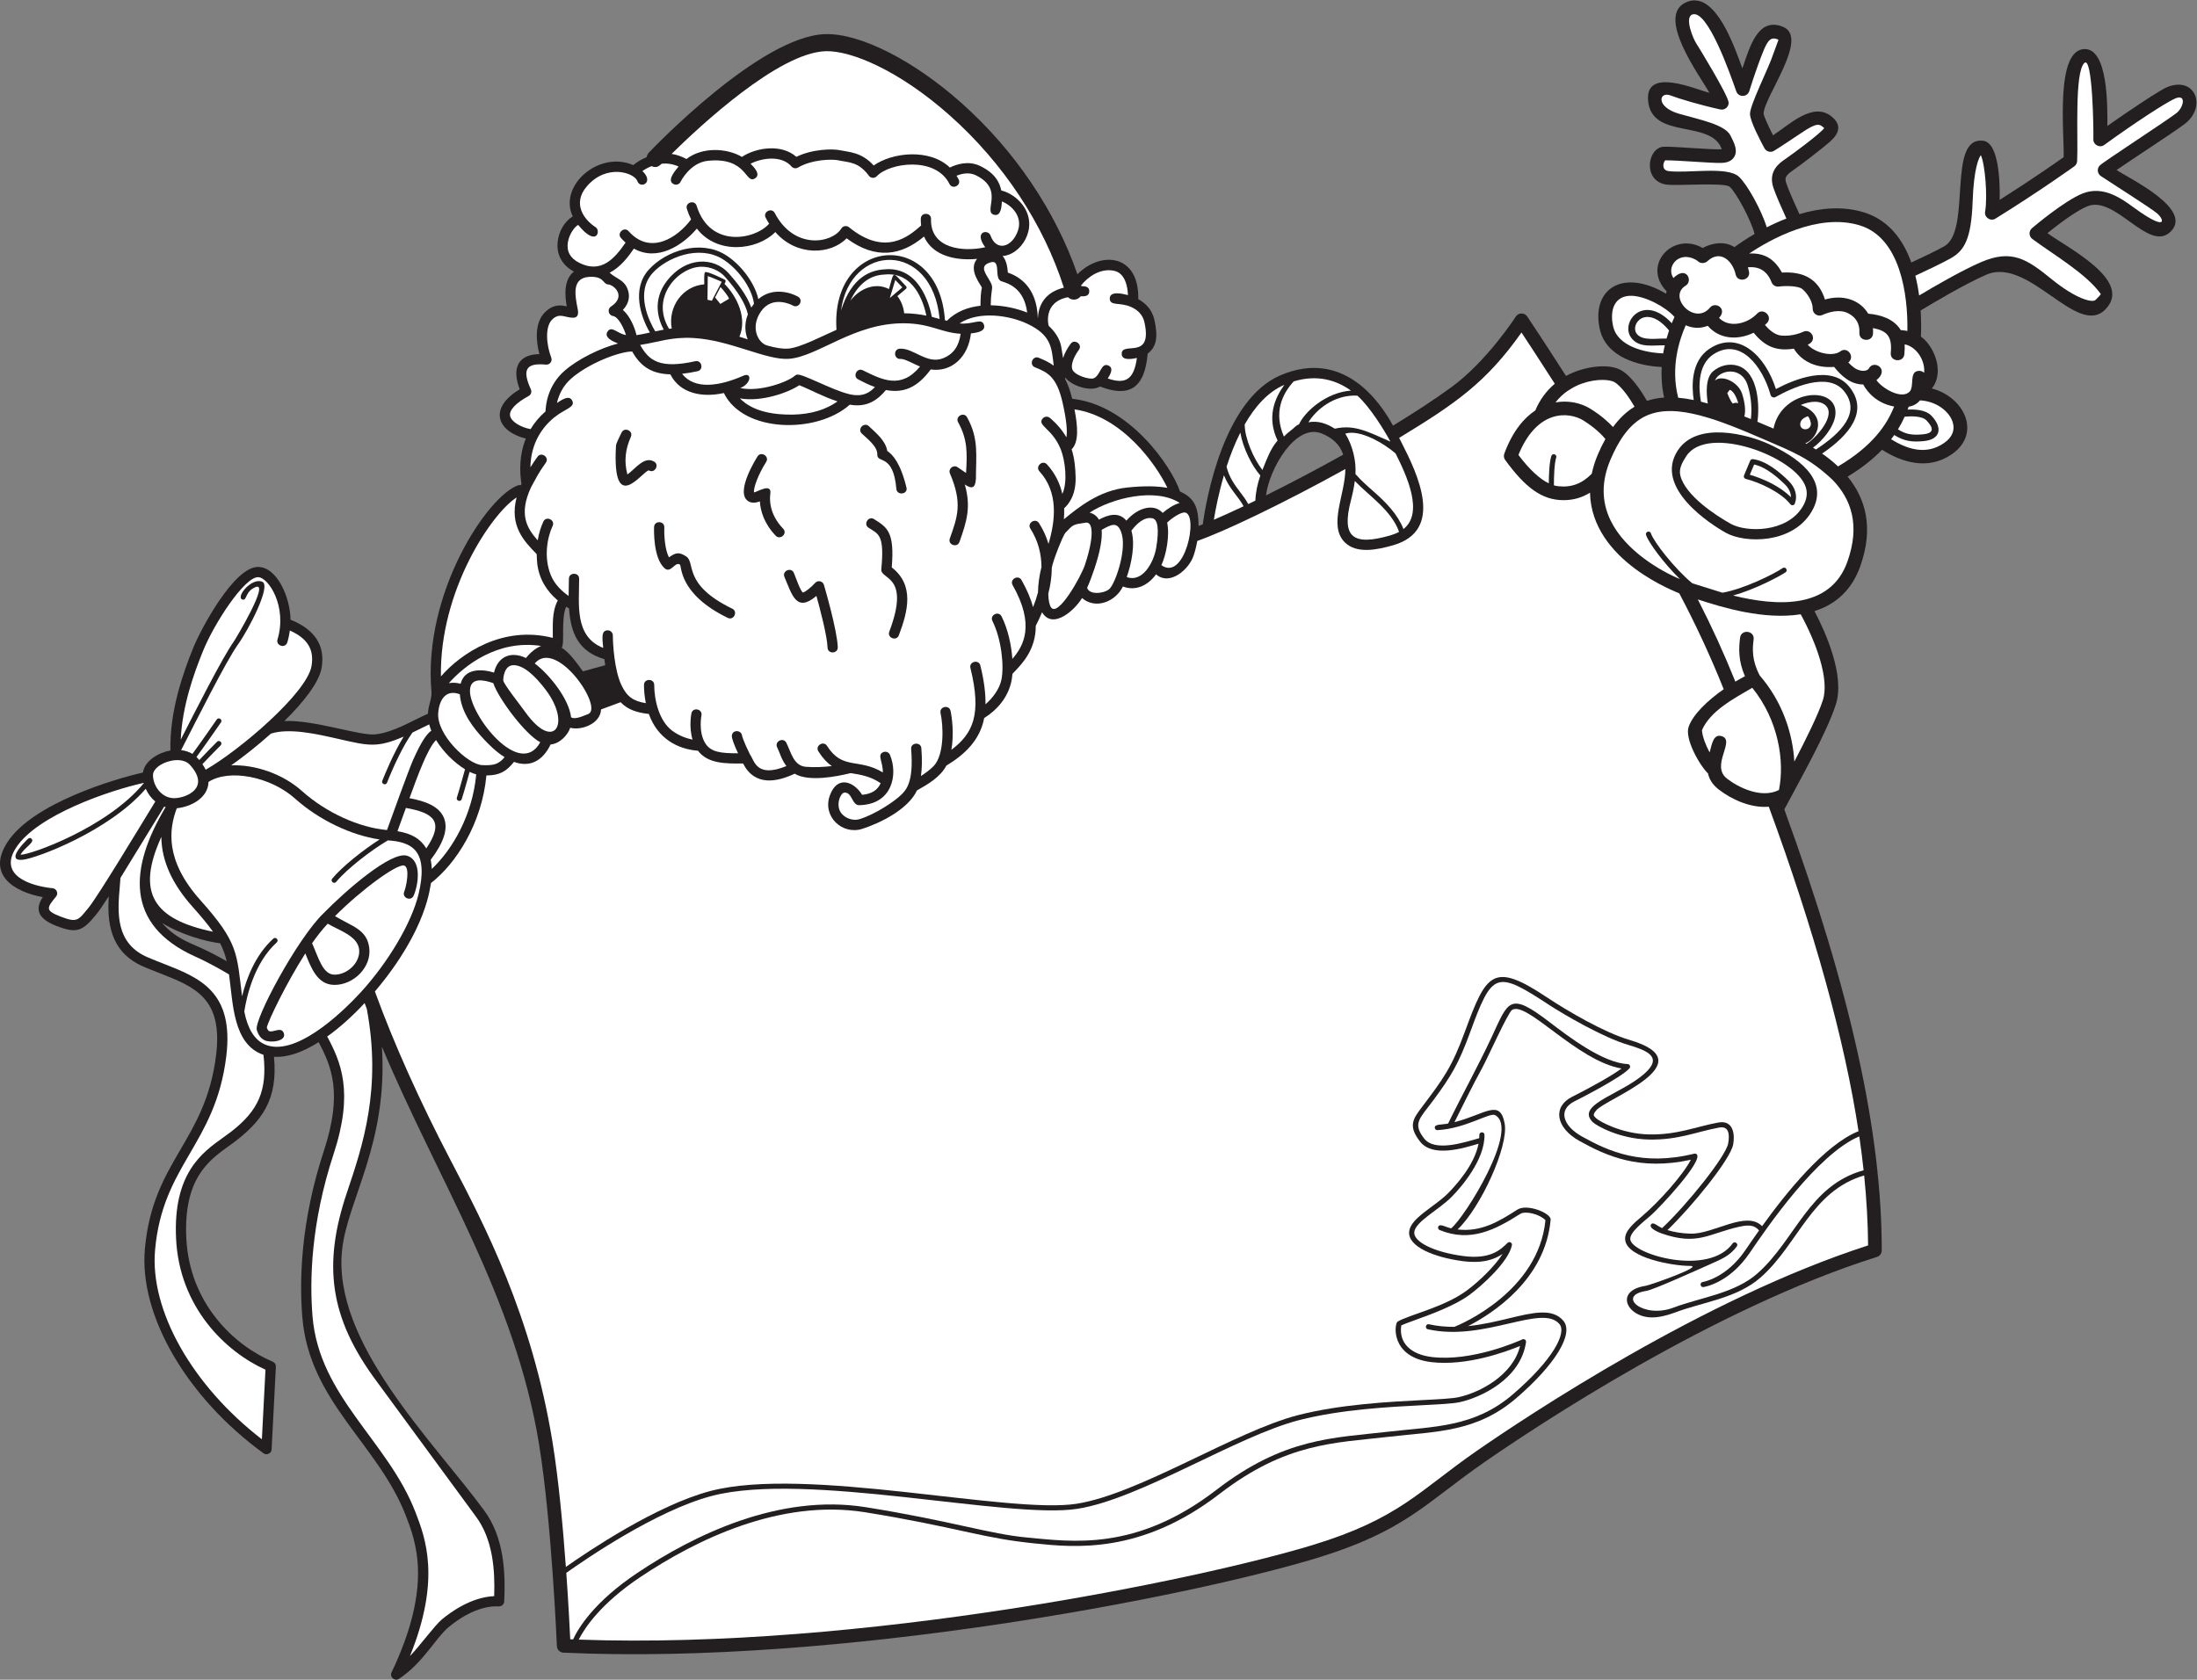
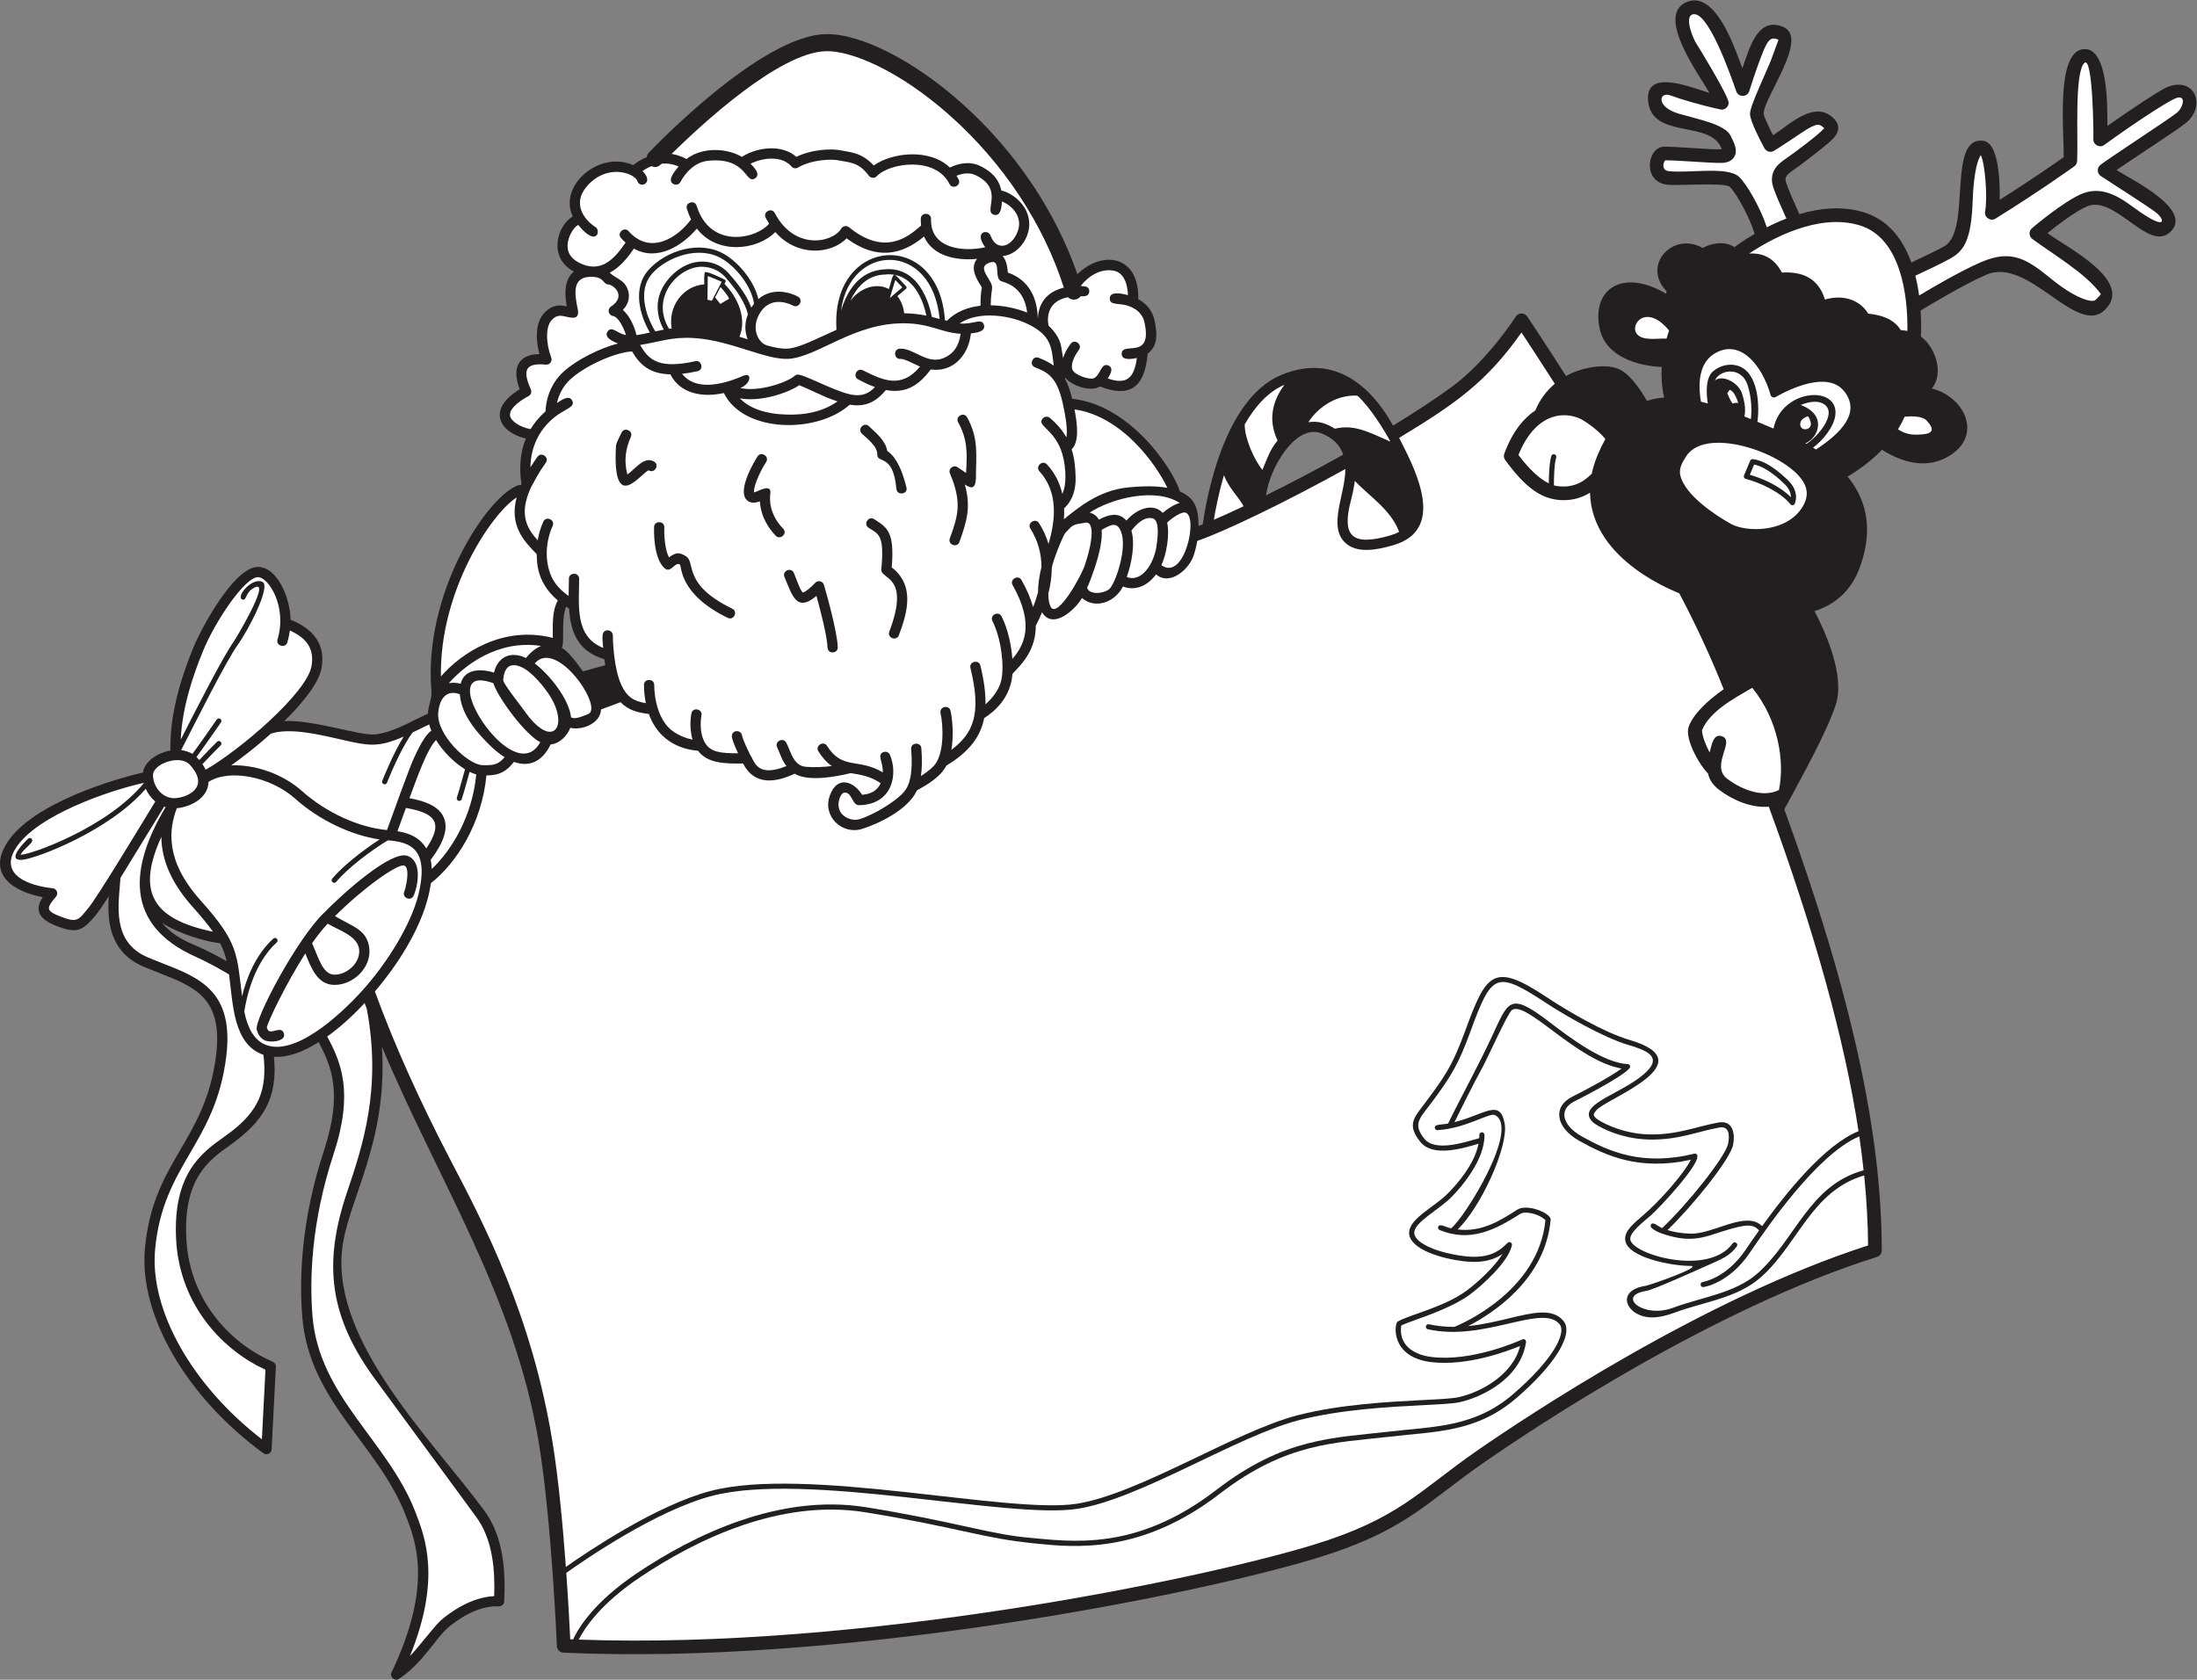
<svg xmlns="http://www.w3.org/2000/svg" viewBox="0 0 858.253 656.28" height="656.28" width="858.253" xml:space="preserve" id="svg2" version="1.1">
  <rect x="0" y="0" width="858.253" height="656.28" fill="#808080" stroke="none" />
  <defs id="defs6" />
  <g transform="matrix(1.333,0,0,-1.333,0,656.28)" id="g10">
    <g transform="scale(0.1)" id="g12">
      <path id="path14" style="fill:#231f20;fill-opacity:1;fill-rule:evenodd;stroke:none" d="m 3710.21,3471.38 v 0 c 9.99,79.88 87.78,212.46 163.41,181.35 32.66,-13.42 53.24,-33.22 62.77,-62.03 -78.1,-43.63 -156.26,-84.63 -226.18,-119.32 v 0 z M 1708.29,2955.55 c -18.15,24.89 -39.04,54.97 -62.16,69.26 9.34,12.05 -2.61,85.44 13.1,120.27 3.19,-2.05 6.07,-3.81 8.41,-5.15 4.82,-73.36 28.52,-126.72 103.41,-148.58 0.78,-5.78 1.71,-11.74 2.71,-17.76 l -65.47,-18.04 z M 584.438,2146.96 c -31.665,14.22 -72.95,28.77 -109.106,70.96 53.727,-33.46 125.348,-53.85 169.766,-59.43 9.043,-17.44 14.914,-34.1 19.211,-52.52 -25.993,14.82 -52.586,28.73 -79.875,40.99 h 0.004 z M 6351.05,4668.1 c -19.03,-7.62 -104.95,-64.37 -175.25,-113.94 0.65,62.52 1.04,225.37 -66.05,225.37 -87.78,0 -59.81,-248.15 -62.08,-316.9 -23.17,-16.42 -95.12,-66.79 -187.46,-125.19 1.16,52.09 -2.14,166.89 -47.77,173.15 -107.96,14.81 -33.68,-261.93 -114.03,-308.79 -19.83,-11.57 -68.44,-34.56 -97.09,-47.9 -23.5,65.3 -65.47,124.72 -139.91,147.27 -63.29,19.16 -129.03,12.11 -188.19,-5.45 -11.06,24.26 -31.41,69.6 -38.26,90.14 -5.21,15.68 -3.25,22.62 19.83,38.41 24.37,16.68 88.22,66.16 108.41,84.03 27.17,24.04 34.93,49.45 3.44,74.26 -54.42,43.24 -124.15,-25.76 -170.58,-55.8 -14.13,27.6 -26.93,55.91 -27.6,63.17 -0.33,47.34 134,221.62 57.92,254.23 -74.5,31.92 -98.78,-59.14 -120.17,-121.16 -19.11,50 -66.97,198.43 -139.9,199.09 l -2.09,0.01 c -6.15,-0.17 -12.49,-1.41 -19,-3.85 -98.79,-37.04 38.59,-219.77 64.31,-267.04 -41.12,10.45 -187.58,76.07 -179.73,-22.03 9.35,-116.87 185.23,-54.73 216.06,-143.32 -26.95,-2.18 -144.52,8.91 -170.53,7.38 -48.55,-2.85 -61.98,-102.15 9.44,-111.06 32.6,-4.07 169.24,7.16 184.27,-6.35 20.06,-18.22 63.02,-98.82 72.84,-138.34 -26.21,-15.32 -46.62,-29.46 -58.94,-38.51 -30.27,19.61 -69.44,10.86 -93.08,-2.59 -86.88,50.05 -179.74,-50.58 -105.99,-126.53 l -1,-7.5 c -130.24,76.82 -219.73,11.17 -194.67,-103.36 18.15,-82.88 114.42,-108.44 181.5,-111.32 -1.53,-27.86 0.23,-58.05 7.11,-89.59 -17.79,-1.25 -34.52,-4.52 -50.3,-9.81 -14.12,25.01 -43.25,71.08 -75.47,89.79 -38.2,22.16 -113.23,10.34 -161.69,-16.75 -64.75,101.18 -113.23,173.66 -113.72,174.42 -7.83,11.64 -25.78,11.72 -33.49,-0.38 -0.84,-1.3 -84.05,-130.82 -189.58,-207.57 -49.5,-36.02 -107.94,-74.12 -170.25,-112.09 -39.9,73.91 -147.22,224.69 -328.81,148.06 -167.7,-70.77 -218.59,-364.67 -228.71,-437.24 -4.23,-1.69 -8.34,-3.29 -12.23,-4.75 -0.63,49.12 -8.46,80.62 -54.32,100.76 -25.8,76.03 -150.2,254.36 -316.12,271.94 -5.65,23.67 -12.45,42.2 -20.31,56.94 -0.08,1.46 -0.19,3.33 -0.34,5.66 17.56,-23.51 73.25,-44 102.18,-26.6 82.28,-31.98 130.92,-8.85 139.68,96.4 27.44,20.11 30.1,52.15 19.8,98.55 -6.66,29.99 -25.64,49.17 -47.34,61.03 2.92,132.14 -108.9,142.57 -178.34,73.03 -64.51,186.03 -183.71,362.72 -339.21,501.45 -140.93,125.72 -297.88,205.28 -399.59,202.34 -189.8,-5.23 -503.64,-333.15 -516.9,-347.11 -3.65,-3.84 -5.81,-8.54 -6.56,-13.41 -15.9,-6.52 -29.36,-15.1 -39.5,-23.39 -100.77,44.06 -219.9,-61.07 -177.21,-150.34 -46.04,-26.82 -73.38,-121.07 3.49,-161.64 -30.31,-24.01 -26.86,-69.58 -21.01,-102.13 -16.81,3.88 -39.15,7.54 -64.32,-17.62 -30.2,-30.21 -26.07,-84.05 -15.93,-122.18 -64.01,-1.11 -80.85,-42.93 -57.6,-103.2 -93.59,-56.1 -65.47,-123.92 17.94,-144.41 -19.78,-48.55 -18.41,-97.72 -12.85,-132.9 -0.56,-1.24 -1.19,-2.53 -1.72,-3.76 -2.69,0.63 -5.55,0.57 -8.34,-0.4 -88.64,-30.68 -278.84,-314.39 -253.76,-603.8 1.99,-22.55 -9.44,-40.05 -10.24,-65.61 -49.46,-21.91 -98.74,-53.64 -153.34,-60.48 -44.26,-5.54 -180.648,43.23 -267.499,39 56.597,55.67 101.719,113.1 109.14,155.82 11.305,65.07 -19.378,112.49 -91.003,141.2 -0.75,64.44 -39.094,154.71 -95.442,154.7 -70.801,-0.03 -167.758,-183.32 -188.891,-235.17 -30.605,-75.15 -70.136,-187.01 -67.73,-302.83 -34.43,-5.83 -75.512,-30 -80.508,-64.72 -81.101,-17.99 -323.086,-89.54 -397.133,-204.12 -62.312,-96.46 20.965,-145.85 103.61,-161.01 -26.438,-39.73 -8.68,-65.47 40.222,-84.47 59.786,-23.24 76.321,-15.35 117.024,34.27 7.094,8.64 20.047,27.76 36.133,52.6 -4.453,-72.36 1.476,-163.55 103.074,-206.7 14.851,-6.31 29.785,-12.15 44.219,-17.79 105.25,-41.19 188.394,-73.73 167.089,-242.7 -31.871,-252.83 -185.621,-307.3 -208.554,-566.87 -17.153,-194.02 122.551,-434.53 347.617,-598.459 9.395,-6.809 23.199,-0.45 23.809,11.371 l 12.5,242.5 c 0.328,6.308 -3.344,12.168 -9.192,14.609 -111.031,46.481 -244.008,169.159 -253.305,361.869 -8.457,175.24 66.036,228.38 125.891,271.1 99.352,70.88 142.731,137.13 131.078,260.72 40.574,-2.11 81.906,12.42 130.821,42.81 37.707,-70.8 70.97,-149.37 15.476,-318.14 -68.508,-208.4 -72.18,-380.65 -63.195,-488.46 20.648,-247.809 222.359,-371.598 303.459,-581.641 29.6,-76.66 79.14,-204.981 -42.05,-458.981 -6.52,-13.656 9.7,-27.047 21.86,-18.93 71.19,47.5 106.85,119.121 144.67,151 23.26,19.59 84.18,64.902 147.9,61.5 8.21,-0.309 15.38,6.043 15.76,14.281 3.83,82.641 0.53,187.77 -59.66,268.031 -149.48,203.61 -445.748,491.641 -415.26,764.329 16.3,145.69 134.61,310.37 116.5,593.65 164.92,-393.41 390,-731.99 460.53,-1165.19 37,-227.328 52.09,-587.949 52.24,-591.558 0.42,-10.371 8.68,-18.68 19.04,-19.18 809.11,-37.84 1837.52,164.738 2206.4,276.789 260.63,79.199 321.1,162.461 491.6,280.688 148.67,103.082 671.05,451.151 1151.63,602.421 8.32,2.64 14,10.35 14,19.08 -0.01,346.15 -90.89,757.74 -285.55,1292.61 48.6,91.24 124.03,224.37 150.91,307.45 27.34,84.57 -30.26,212.31 -62.55,273.77 65.26,20.59 110.22,64.4 134.03,131.07 41.39,115.91 13.85,201.08 -36.88,263.04 42.88,26.08 75.63,52.66 100.91,78.84 55.83,-35.57 133.43,-62.18 204.31,-13.27 88.09,60.77 36.88,168.01 -58.49,192.85 38.49,47.34 6.83,124.87 -32.02,152.08 0.79,15.9 1.38,43.3 -0.76,76.41 32.62,19.84 129.4,77.71 192.85,105.08 124.19,53.62 265.57,-184.76 347.89,-102.44 84.48,84.51 -110.26,180.96 -169.13,224.18 28.89,23.31 83.31,65.14 117.45,78.91 80.61,32.54 178.46,-134.53 241.89,-76.17 72.13,66.33 -118.64,156.82 -156.8,182.28 41.55,28.69 167.65,110.62 199.54,134.86 23.68,17.99 34.42,41.3 34.62,62.26 0.37,37.35 -32.76,67.19 -85.84,45.98 v 0 0" />
      <path id="path16" style="fill:#ffffff;fill-opacity:1;fill-rule:evenodd;stroke:none" d="m 5449.79,4262.89 c 119.29,-36.13 141.87,-202.57 139.96,-309.59 -7.31,1.5 -13.95,2.22 -19.42,2.5 -20.56,33.77 -60.42,45.1 -95.27,48.11 -26.2,42.82 -76.31,56.3 -126.95,41.52 -18.82,61.46 -64.79,82.66 -125.82,78.99 -20.88,37.21 -48.94,58.37 -96.11,55.82 60.99,40.75 201,119.8 323.61,82.65 v 0 0" />
-       <path id="path18" style="fill:#ffffff;fill-opacity:1;fill-rule:evenodd;stroke:none" d="m 4089.85,3594.29 c 32.42,-64.57 83.67,-174.04 23.14,-221.64 -16.8,42.8 -51.2,78.24 -86.71,109.39 -17.94,15.75 -37.84,33.28 -53.98,51.69 2.38,40.39 -8.61,84.22 -29.77,118.64 42.78,13.34 113.3,-28.66 147.32,-58.08 v 0 z m -130.81,184.25 c -73.6,-5.63 -135.17,-61.74 -152.18,-98.95 -10.37,-4.18 -13.17,-9.89 -23.44,-17.53 -7.17,-5.32 -14.1,-11.51 -20.84,-18.25 -30.76,71.21 -4.59,125.42 28.87,161.7 68.76,20.7 124.32,3.94 167.58,-26.98 l 0.01,0.01 z m -324.15,-123.16 c 7.63,-45.15 33.93,-97.68 58.66,-125.72 -8.65,-25.03 -13.78,-50.29 -14.57,-73.61 -7.1,-3.46 -14.08,-6.83 -20.97,-10.13 -6.24,11.97 -14.62,23.1 -23.32,34.6 -16.09,21.27 -32.56,43.26 -40.18,74.86 10.79,33.38 24.14,67.72 40.37,100 h 0.01 v 0" />
      <path id="path20" style="fill:#ffffff;fill-opacity:1;fill-rule:evenodd;stroke:none" d="m 3763.92,3795.52 c -28.62,-39.89 -52.16,-94.64 -19.89,-163.5 -21.08,-24.29 -31.56,-54.61 -44.42,-86.27 -25.53,32.59 -51.91,92.4 -51.93,133.51 29.55,51.67 67.58,95.25 116.24,116.26 v 0 z m 213.78,-31.76 c 36.27,-31.71 80.45,-103.49 97.05,-134.86 -65,28.33 -105,51.25 -162.91,37.94 -23.63,14.82 -48.63,24.17 -77.42,18.82 21.75,35.65 74.47,81.39 143.27,78.1 h 0.01 z m -18.84,-307.59 c 4.8,18.52 9.06,37.96 11.56,57.44 43.27,-45.19 106.85,-85.65 129.78,-149.2 -7.48,-4.03 -15.86,-7.5 -25.49,-10.29 -111.54,-32.29 -143.52,-4.24 -115.85,102.05 v 0 z m -372.01,74.12 c 16.28,-40.72 42.47,-62.11 57.62,-90.82 -32.34,-15.33 -61.71,-28.65 -87.17,-39.53 4.95,30.06 14.17,77.81 29.55,130.35 v 0 0" />
      <path id="path22" style="fill:#ffffff;fill-opacity:1;fill-rule:evenodd;stroke:none" d="m 2086.15,4041.82 -12.85,2.93 0.92,69.46 c 14.33,-5.44 32.68,-12.77 40.78,-16.89 l -28.85,-55.5 z m 521.58,8.06 15.95,52.81 20.74,-21.64 -36.69,-31.17 z m -497.67,29.42 1.42,2.7 c 8.79,-9.23 22.33,-26.15 25.05,-34.24 l -25.54,-15.28 -15.34,19.08 14.41,27.74 v 0" />
      <path id="path24" style="fill:#ffffff;fill-opacity:1;fill-rule:evenodd;stroke:none" d="m 2655.07,4076.84 c 2.22,1.87 2.38,5.25 0.37,7.34 -42.97,44.81 -33.77,46.85 -50.34,-8.05 -38.09,19.77 -83.83,3.75 -113,-34.09 22.38,47.69 55.65,74.19 97.7,76.43 1.11,0.06 1.97,0.12 2.57,0.17 85.47,9.02 114.02,-80.34 122.52,-120.47 -18.69,3.85 -40.03,6.66 -65.09,6.93 -2.15,19.2 -9.11,36.6 -19.93,50.33 l 25.2,21.41 z m -464.2,-147.33 c 0.12,-0.28 0.27,-0.53 0.38,-0.82 -7.92,2.58 -16.05,5.17 -24.32,7.72 22.88,53.76 -5.74,116.55 -43.8,154.86 2.17,4.16 5.67,8.71 1.55,11.9 -1.82,1.41 -52.46,26.26 -58.2,22.37 -3.96,-2.7 -2.46,-26.17 -2.59,-35.66 -62.43,-4.59 -107.02,-64.94 -95.37,-129.49 -2.58,-0.3 -5.25,-0.56 -7.76,-0.9 -55.58,91.57 25.65,179.8 92.77,182 26.91,0.87 54.1,-10.38 71.04,-29.44 38.14,-42.93 60.13,-79.04 67.16,-109.84 -12.65,-31.76 -6.6,-58.21 -0.86,-72.7 v 0 0" />
      <path id="path26" style="fill:#ffffff;fill-opacity:1;fill-rule:evenodd;stroke:none" d="m 2135.78,4122.01 c -43.36,48.81 -125.62,49.88 -181.13,-21.85 -44.81,-57.88 -24.52,-115.32 -9.51,-143.11 -8.79,-1.53 -17.06,-3.22 -24.94,-4.92 -16.65,27.87 -60.06,113.28 -7.4,171.17 40.48,44.49 134,83.45 204.31,40.95 41.99,-25.39 86.19,-81.91 92.52,-131.29 l -7.88,-11.14 c -13.59,37.98 -42.71,74.02 -65.97,100.19 v 0 z m 455.01,11.71 c -36.93,-2.43 -94.81,-19.83 -126.03,-120.54 25.47,197.21 266.75,206.86 288.94,-24.86 -7.17,2.09 -14.72,4.18 -22.78,6.21 -7.67,39.1 -38.48,149.86 -140.13,139.19 v 0 0" />
      <path id="path28" style="fill:#ffffff;fill-opacity:1;fill-rule:evenodd;stroke:none" d="m 2897.39,4105.79 c -9.94,16.71 -23.78,35.64 -2.55,45.56 44.59,20.82 14.85,-44.59 40.05,-52.4 20.8,-6.45 66.7,-20.95 75.32,-91.73 -29.37,11.76 -67.76,20.72 -106.75,21.28 0.53,58.74 12.01,46.86 -6.08,77.29 h 0.01 z m 179.44,-407.33 c 21.59,-18.35 37.1,-37.21 48.29,-56.95 2.79,15.22 1.88,44.73 -11.21,102.19 -17.63,77.41 -45.63,88.78 -81.06,103.18 -17.92,7.29 -6.65,35.09 11.28,27.79 16.17,-6.56 30.82,-13.35 43.92,-23.12 -6.29,52.72 -6.48,89.2 -77.48,122.83 -53.01,25.1 -142.67,38.46 -198.45,1 40.7,-4.02 64.89,17.69 71.56,-4.44 6.22,-20.57 -26.12,-23.24 -38.29,-24.85 -7.73,-69.56 -57.06,-114.53 -117.83,-105.66 -38.6,-52.15 -78.24,-70.18 -131.3,-60.31 -22.43,-26.82 -53.09,-52.35 -105.85,-42.86 -96.36,-86.16 -311.97,-83.05 -369.05,34.08 -62.26,-13.77 -127.73,-2.47 -156.87,54.76 -61.07,1.48 -89.99,28.98 -112.05,67.06 -41.71,-0.91 -130.42,-36.95 -179.01,-79.87 -25.56,-22.59 -36.5,-50.29 -41.22,-71.14 10.76,6.69 35.29,25.81 44.69,7.05 10.09,-20.12 -21.26,-23.49 -53.71,-50.25 -45.25,-37.31 -68.03,-88.83 -68.71,-145.27 6.16,9.89 13.04,20.14 20.69,30.83 11.26,15.74 35.66,-1.73 24.39,-17.46 -24.33,-33.94 -28.62,-45.98 -43.48,-72.36 -35.77,-77.38 -13.26,-118.56 19.69,-155.08 3.57,21.21 9.69,40.19 16.65,55.03 8.22,17.52 35.38,4.79 27.16,-12.73 -15.63,-33.34 -26.55,-90.84 -5.88,-143.12 11.34,-28.7 33.09,-48.3 52.72,-62.31 l 0.83,50.55 c 0,19.35 30,19.35 30,0 0,-75.88 -14.32,-169.17 70.44,-202.77 -2.06,26.86 -7.12,51.52 13.31,51.52 8.29,0 15,-6.72 15,-15 0,-25.4 4.46,-100.94 24.85,-144.94 16.51,-35.61 36.26,-47.61 71.88,-53.57 -3.79,18.4 -5.48,36.76 -5.48,53.51 0,19.36 30,19.35 30,0 0,-44.87 14.63,-105.94 52.7,-134.21 21.01,-15.61 43.33,-22.76 59.63,-26.09 -11.2,37.31 -3.67,75.08 -3.27,77.04 3.9,18.97 33.21,12.89 29.38,-6.08 -0.09,-0.44 -9.43,-48.02 10.85,-81.09 16.07,-26.2 43.85,-30.08 96.45,-29.95 -11.82,25.31 -18.24,42.87 -18.24,50.38 0,18.91 27.59,19.37 29.95,1.22 0.29,-1.6 3.11,-14.32 23.33,-55.26 12.76,-16.75 17.34,-70.22 106.6,-33.84 -15.32,20.4 -18.57,37.98 -27.05,54.92 -8.67,17.3 18.17,30.72 26.84,13.41 14.08,-28.1 21.22,-67.7 57.73,-70.5 25.56,-1.96 51.83,-0.65 75.51,2.19 -13.39,9.32 -26.41,22.83 -39.33,43.15 -10.37,16.35 14.97,32.41 25.32,16.08 45.76,-72.08 92.29,-34.78 163.62,-77.86 0.5,32.25 -17.84,51.42 1.25,59.48 7.6,3.22 16.43,-0.36 19.63,-8.01 24.18,-57.52 7.05,-145.72 -90.23,-147.48 -21.42,-0.4 -20.21,38.53 -43.34,36.89 -12.04,-0.7 -28.41,-40.66 -6.26,-63.7 13.16,-13.67 34.33,-19.42 51.44,-13.92 48.13,15.44 102.03,52.31 121.05,70.93 14.82,14.52 37.21,36.48 29.41,134.44 -1.54,19.32 28.37,21.63 29.89,2.38 2.74,-34.33 1.83,-60.8 -1.22,-81.58 13.35,8.7 28.13,19.44 37.81,29.8 31.01,33.16 28.1,117.19 19.67,154.8 -4.25,18.89 25.03,25.45 29.26,6.57 4.58,-20.39 10.41,-69.23 2.54,-114.36 63.37,47.77 89.38,103.67 55.76,239.99 -4.63,18.79 24.48,25.99 29.12,7.18 11.44,-46.35 15.53,-83.41 15.03,-113.74 21.12,18.49 40.83,44.47 46.57,71.59 8.62,40.8 0.14,119.92 -26.24,172.69 -8.66,17.31 18.17,30.73 26.83,13.42 18.43,-36.84 28.64,-83.44 31.62,-124.54 32.84,37.75 67.31,98.83 0.71,216.26 -9.56,16.84 16.57,31.63 26.1,14.8 16.56,-29.19 27.38,-55.57 33.86,-79.42 5.55,13.79 10.42,28.29 14.43,43.23 0.14,21.97 3.61,47.38 10.16,74.45 -0.21,37.69 -9.24,76.11 -32.52,112.51 -10.43,16.3 14.85,32.47 25.28,16.16 12.78,-19.98 21.82,-40.39 27.84,-60.91 20.95,70.08 28.95,152.01 -26.55,212.71 -13.05,14.28 9.08,34.53 22.15,20.24 24.31,-26.59 38.09,-56.26 44.92,-86.51 16.09,33.37 8.68,97.6 -4.61,130.81 -24.63,61.57 -70.65,69.48 -52.95,90.29 5.39,6.31 14.83,7.07 21.15,1.72 v 0 z M 1901.61,3544.59 c -18.31,-0.8 -108.18,-137.93 -96.42,72.03 0.46,8.18 12.48,30.15 16.28,38.65 7.96,17.65 35.32,5.34 27.37,-12.32 -15.99,-35.54 -20.61,-71.25 -10.2,-110.35 22.83,15.99 49.45,55.09 78.41,37.7 16.55,-9.93 1.11,-35.66 -15.44,-25.71 v 0 z m 231.17,-432.3 c -144.72,70.27 -134.29,152.51 -140.44,156.44 -14.48,9.25 -26.36,-27.12 -44.58,-11.1 -33.56,29.5 -31.29,111.94 -30.91,121.24 0.76,19.33 30.72,18.15 29.97,-1.18 -0.98,-25.06 2.17,-66.59 13.61,-88.01 20.28,14.63 29.86,15.88 50.25,2.94 28.81,-18.28 -11.33,-82.19 135.21,-153.35 17.59,-8.54 4.5,-35.54 -13.11,-26.98 v 0 z m 140.74,240.58 c -35.25,36.61 -45.01,74.32 -46.66,100.8 -13.08,-4.69 -28.2,-6.4 -38.72,4.36 -28.91,29.56 25.55,117.52 31.86,127.45 10.39,16.34 35.71,0.27 25.33,-16.08 -25.39,-39.99 -37.62,-78.28 -35.72,-89.36 8.83,0.95 52.63,29.32 47.9,-3.88 -2.37,-16.61 -3.45,-59.83 37.63,-102.48 13.87,-14.41 -8.8,-34.1 -21.62,-20.81 v 0 z m 151.66,-327.6 c -1.16,34.25 -21.6,111.9 -32.56,151.4 -58.74,-50.03 -71.3,2.78 -93.76,55.75 -7.57,17.82 20.07,29.53 27.62,11.72 4.93,-11.62 20.13,-56.06 26.83,-57.45 6.34,1.16 23.26,14.49 35.71,28.29 7.69,8.55 22.27,5.25 25.54,-5.79 1.58,-5.39 38.88,-132.42 40.59,-182.91 0.67,-19.53 -29.32,-20.58 -29.97,-1.01 v 0 z m 100.44,627.18 c -13.98,13.39 6.77,35.07 20.75,21.66 21.08,-20.22 48.63,-41.6 53.84,-72.56 15.73,-10.48 38.86,-35 56.56,-108.66 3.09,-19.04 -28.19,-22.3 -29.89,-2.57 -9.09,105.48 -56.68,73.03 -55.87,100.89 0.66,24.12 -30.26,46.74 -45.39,61.24 v 0 z m 108.58,-591.16 c -6.97,-18.34 -34.99,-7.63 -28.07,10.63 63.34,167.18 -26.38,151.58 -23.41,182.78 9.68,100.91 -7.6,102.89 -37.28,121.75 -16.33,10.4 -0.22,35.71 16.1,25.32 38.54,-24.53 60.5,-36.92 51.8,-141.52 67.11,-52.04 47.4,-128.84 20.85,-198.96 h 0.01 z M 2860.03,3520 c -1.74,-26.08 -10.3,-31.86 -32.59,-16.72 18.72,-65.36 6.1,-107.48 -15.65,-168.38 -6.6,-18.49 -34.83,-8.31 -28.25,10.08 23.2,64.97 37.19,104.19 0.32,190.75 -5.72,13.45 10.13,26.5 22.22,18.29 l 25.01,-16.96 c 3.81,60.05 4.12,99.28 -23.21,148.71 -9.37,16.93 16.88,31.46 26.25,14.52 35.1,-63.47 25.9,-111.74 25.9,-180.29 v 0 z M 1494.9,3704.4 c -3.26,16.54 16.54,37.75 54.32,58.18 6.91,3.74 9.75,12.17 6.55,19.33 -25.16,56.15 -16.77,78.64 44.29,72.68 10.92,-1.06 19.4,10.04 15.5,20.28 -14.62,38.35 -18.77,90.48 2.3,111.55 21.67,21.66 37.41,5.61 61.89,5.61 15.86,0 15.46,14.26 13.24,25.49 -8.83,44.45 -18.83,97.13 44.05,94.39 33.76,-1.47 30.47,-21.64 45.35,-22.36 16.15,-0.8 54.57,-34.32 7.88,-64.99 -11.25,-7.39 -7.34,-25.31 5.95,-27.36 16.01,-2.46 31.73,-34.57 38.27,-55.99 -26.17,4.65 -41.28,28.06 -53.67,10.82 -13.1,-18.22 19.04,-31.23 30.46,-35.49 -52.17,-13.46 -118.26,-45.9 -157.72,-80.77 -47.95,-42.39 -54.23,-97.9 -54.84,-118.29 -18.74,-16.29 -33.06,-33.87 -43.84,-51.97 -30.31,5.76 -56.75,22.42 -59.98,38.89 v 0 z m 1143.85,166.95 c 12.54,1.04 41.96,-16.39 57.51,-22.39 -55.81,-67.42 -110.81,-39.02 -167.79,-10.9 -17.34,8.56 -30.64,-18.3 -13.28,-26.89 14.58,-7.21 26.79,-14.36 48.89,-22.31 -15.08,-16.04 -35.72,-30.19 -74.63,-20.99 -53.22,12.59 -139.35,62.02 -154.62,57.23 -1.98,-0.63 -3.83,-1.66 -5.42,-3.07 -20.52,-18.12 -102.52,-48.58 -160.07,-36.06 32.53,12.43 35.18,47.55 8.96,36.04 -70.39,-30.92 -142.67,-41.6 -179.47,5.71 13.81,1.49 28.79,3.91 45.39,7.57 18.92,4.18 12.44,33.47 -6.46,29.31 -103.66,-22.89 -135.81,1.08 -161.7,47.7 56.46,8.89 91.12,23.85 155.79,20.33 108.32,-5.9 213.5,-65.87 280.23,-60.99 85.12,6.23 190.55,105.59 338.4,104.13 76.89,-0.77 106.62,-27.2 164.74,-30.77 -5.01,-36.37 -21.11,-59.2 -49.98,-71.21 -48.77,-20.24 -88.14,30.49 -128.68,27.48 -19.29,-1.43 -17.14,-31.28 2.19,-29.92 v 0 0" />
      <path id="path30" style="fill:#ffffff;fill-opacity:1;fill-rule:evenodd;stroke:none" d="m 2454.39,3746.78 c -34.54,-24.54 -78.14,-37.67 -130.34,-38.68 -52.59,-0.95 -117.19,7.53 -155.69,47.57 64.23,-11.43 143.45,17.83 173.95,38.56 36.27,-14.47 67.53,-32.75 112.08,-47.45 v 0 0" />
      <path id="path32" style="fill:#ffffff;fill-opacity:1;fill-rule:evenodd;stroke:none" d="m 2420.02,4773.29 c 73.5,2.19 214.92,-55.84 364.94,-189.67 155.62,-138.82 273.17,-317.02 332.77,-503.44 -48.2,-11.5 -73.97,-43.89 -75.93,-88.5 -0.12,0.07 -0.25,0.15 -0.38,0.23 -3.36,94.07 -58.72,122.22 -87.81,132.48 -1.11,15.19 -3.82,35.41 -15.37,48.54 52,2.91 104.67,78.82 63.01,143.51 -15.44,24 -41.31,42.48 -66.96,48.62 -8.01,40.1 -37.15,59.78 -61.76,71.71 -35.4,17.18 -71.2,4.25 -88.8,-4.55 -59.66,57.19 -169.74,44.08 -223.29,6.1 -35.6,39.1 -71,38.75 -97.52,44.49 -23.04,5 -82.07,3.83 -129.13,-19.18 -43.61,38.73 -117.59,27.49 -159.59,-0.19 -43.34,25.85 -115.54,30.07 -162.5,-6.19 -14.72,8.02 -29.32,12.84 -43.46,15 82.35,81.31 313.72,297.24 451.77,301.04 h 0.01 z M 1513.95,3465.31 c -21.56,-82.68 21.24,-127.72 58.55,-165.79 2.87,-6.97 -8.73,-76.36 62.09,-136.21 -17.78,-33.34 -14.2,-72.79 -14.51,-109.66 -146.67,37.35 -268.76,-44.88 -327.92,-112.92 -4.21,251.22 148.6,477.81 221.79,524.58 v 0 z m 1634.93,258.13 c 140.25,-20.42 239.45,-161.47 272.26,-230.04 -30.9,5.61 -69.82,5.96 -117.32,1.05 -84.54,-8.75 -145.06,-60.11 -186.01,-93.04 0.85,10.6 1.16,21.36 0.77,32.2 12.36,10.8 34.72,37.63 33.66,89.96 -0.59,29.71 -3.5,57.1 -11.72,82.84 21.41,20.91 18.3,66.44 8.36,117.03 v 0 0" />
      <path id="path34" style="fill:#ffffff;fill-opacity:1;fill-rule:evenodd;stroke:none" d="m 1664.21,4213.01 c 4.41,27.72 23.34,48.62 30.34,50.99 54.28,-66.75 66.84,-16.77 51.08,-6.68 -32.5,20.8 -70.24,68.18 -25.75,119.93 57.9,67.38 139.5,39.96 148.19,14.88 7.96,-22.99 50.36,-4.19 14.54,29.87 6.87,4.73 15.98,10.09 26.82,14.35 17.77,-8.19 25.28,4.84 30.41,7.29 14.96,1.32 31.52,-0.66 48.91,-8.34 -17.13,-20.19 -33.15,-42.8 -14.17,-51.81 7.32,-3.47 16.39,-0.45 19.97,7.11 0.27,0.57 27.41,56.2 80.45,61.5 115.57,11.58 108.63,-70.64 137.98,-51.36 17.87,11.74 -4.44,33.64 -13.41,42.73 33.44,17.07 90.89,25.58 120.07,-8.15 4.75,-5.47 12.72,-6.79 18.95,-3.12 41.59,24.37 100.42,25.09 117.97,21.3 31.58,-6.86 59.09,-3.64 89.86,-45.37 5.46,-7.42 16.69,-8.11 23,-1.37 37.19,39.61 172.08,59.37 213.15,-22.69 8.74,-17.45 35.58,-4.07 26.84,13.42 -1.88,3.73 -4.02,7.21 -6.19,10.69 13.82,5.77 35.83,11.48 56.23,1.6 86.83,-42.08 19.12,-107.96 54.43,-116.12 20.61,-4.77 21.42,27.16 22.28,39.25 30.77,-12.35 61.01,-45.41 46.92,-85.96 -16.87,-48.49 -63,-62.33 -80.47,-13.61 -6.77,18.88 -49.76,12.3 -15.31,-34.7 -63.68,-14.44 -161.53,-5.02 -158.82,82.92 0.61,19.32 -29.37,20.33 -29.97,0.93 -0.23,-7.01 0.21,-13.67 0.96,-20.17 -0.79,-0.69 -1.48,-1.26 -2.34,-2 -33.48,-29.1 -103.17,-89.62 -209.14,-2.93 -6.9,5.65 -17.55,3.89 -22.25,-3.71 -27.06,-43.7 -138.6,-63.53 -195.18,45.28 -8.94,17.18 -35.55,3.32 -26.62,-13.85 3.24,-6.23 6.62,-11.93 10.08,-17.38 -39.8,-46.28 -173.45,-73.84 -212.44,52.47 -5.7,18.49 -34.38,9.65 -28.66,-8.85 3.44,-11.12 7.63,-21.43 12.42,-31.02 -39.55,-53.38 -119.59,-106.24 -183.12,-34.6 -12.83,14.47 -35.29,-5.43 -22.44,-19.91 4.4,-4.96 8.95,-9.38 13.57,-13.54 -33.65,-49.19 -72.66,-90.83 -135.64,-59.33 -26.46,13.23 -37.73,33.44 -33.5,60.06 v 0 0" />
      <path id="path36" style="fill:#ffffff;fill-opacity:1;fill-rule:evenodd;stroke:none" d="m 3167.02,4054.82 c 10.57,-0.23 24.34,-0.45 25.2,13.81 0.91,15 -12.66,15.82 -23.44,16.11 -0.18,0.61 -0.39,1.21 -0.6,1.82 18.74,24.17 55.23,51.42 96.13,43.26 33.26,-6.66 40.23,-46.78 41.32,-71.44 -16,4.21 -53.81,13.16 -53.38,-10.38 0.39,-22.34 29.7,-9.93 61.76,-24.09 17.51,-7.5 34.51,-20.96 39.84,-44.98 25.16,-113.55 -66.93,-54.43 -66.6,-92.75 0.16,-21.82 33.1,-14.33 44.57,-12.1 -8.5,-61.57 -31.97,-78.56 -85.39,-60.05 6.33,10.04 19.09,30.49 1.77,38 -21.95,9.55 -23.06,-29.91 -43.43,-37.65 -11.54,-4.38 -57.92,9.1 -62.72,27.75 -3.44,13.48 3.94,34.36 19.78,55.88 11.46,15.6 -12.7,33.37 -24.16,17.79 -10.58,-14.38 -18.03,-28.56 -22.26,-41.97 -1.5,10.41 -3.29,21.71 -5.48,33.81 -3.92,21.4 -16.84,42.36 -36.53,60.61 -1.01,1.39 -17.68,69.66 56.37,83.93 10.59,-10.36 28.15,-9.21 37.25,2.64 v 0 0" />
      <path id="path38" style="fill:#ffffff;fill-opacity:1;fill-rule:evenodd;stroke:none" d="m 3315.7,3368.02 c 15.66,20.59 37.88,41.29 61.53,36.21 16.04,-3.44 19.91,-31.98 11.44,-84.84 -7.48,-46.75 -41.71,-104.34 -86.66,-87.42 14.74,41.77 24.98,97.01 13.69,136.05 v 0 z m -235.46,-225.13 c -4.67,6.64 -7.89,20.65 -8.12,40.32 6.23,24.29 10.13,49.72 10.26,75.64 2.29,18 32.24,94.57 40.24,103.17 22.61,24.28 21.59,23.89 59.53,29.41 21.05,3.07 25.12,-39.97 -2.77,-124.06 -11.47,-34.64 -78.56,-153.62 -99.14,-124.48 v 0 z m 127.61,115.04 c 16.02,48.28 22.85,85.47 20.69,112.46 28.09,15.55 44.81,24.61 56.64,-5.16 18.76,-47.2 -13.79,-144.29 -31.97,-166.1 -12.11,-14.54 -59.67,-22.06 -67.36,1.1 7.28,16.31 14.59,35.36 22,57.7 v 0 z M 1445.56,2921.17 c 14.36,-44.1 94.26,-151.5 137.76,-173.32 -60.03,-109.42 -206.57,79.71 -206.07,150.31 0.28,41.2 39.84,32.69 68.31,23.01 v 0 z m 93.71,-84.78 c -15.71,22.05 -61.83,79.66 -64.46,92.54 -0.23,1.16 0.42,44.75 30.22,44.75 29.13,0 62.37,-30.07 94.4,-72.45 75.62,-99.87 23.97,-182.82 -60.16,-64.84 v 0 z m 27.83,142.4 c 63.78,74.71 202.51,-129.23 156.85,-148.35 -31.05,-13.02 -41.84,-14.13 -50.31,-9.62 -6.25,54.34 -63.3,125.12 -106.54,157.97 v 0 z m -282.82,-144.36 c 3.86,43.09 25.64,68.26 63.32,53.98 3.99,-54.36 40.94,-100.6 72.15,-133.59 10.25,-10.84 32.17,-33.95 59.1,-50.83 -17,-19.92 -30.33,-25.03 -66.25,-23.23 -41.9,2.11 -134.1,89.42 -128.32,153.67 v 0 z M 2769.24,3984.7 c -18.32,272.41 -336.62,244.34 -317.79,-28.02 -44.41,-19.65 -107.05,-52.59 -141.54,-55.11 -18.12,-1.33 -38.65,2.62 -61.35,9 -27.11,7.23 -50.53,52.77 -18.92,99.27 34.13,50.14 91.81,19.16 94.24,17.82 17.25,-9.53 31.81,16.57 14.62,26.2 -24.91,13.96 -76.81,27.02 -116.08,-7.25 -11.69,51.77 -55.79,105.23 -97.54,130.46 -73.11,44.21 -172.77,11.73 -223.19,-43.68 -51.25,-56.32 -24.27,-138.51 2.86,-184.72 -14.51,-3.28 -27.34,-6.13 -39.22,-7.63 -5.13,21.96 -18.66,55.68 -39.9,73.78 20.39,21.45 19.11,42.74 15.8,54.89 -9.17,33.63 -33.63,34.97 -54.59,54.17 31.96,16.72 55.24,47.49 71.05,70.78 68.52,-38.47 142.23,8.68 184.48,58.64 58.96,-76.66 175.59,-64.76 230.03,-10.13 62.8,-72.28 162.38,-66.45 208.79,-18.37 85.94,-63.75 160.64,-50.27 226.93,5.25 25.94,-58.82 97.35,-71.21 155.47,-65.48 -27.86,-32.89 13.54,-78.57 14.11,-84.57 -3.26,-12.3 -4.01,-35.61 -4.08,-52.85 -36.69,-3.99 -71.82,-17.11 -98.5,-44.08 -1.85,0.52 -3.79,1.08 -5.68,1.63 v 0 z M 1349.87,2919.21 c -11.74,3.19 -23.51,3.72 -34.52,1.74 45.16,51.04 142.89,128.67 270.45,109.05 -15.57,-6.25 -30.69,-18.18 -44.45,-35.3 -44.24,20.95 -82.38,4.43 -93.6,-42.72 -37.13,11.29 -86.09,12.61 -97.88,-32.77 v 0 z m 2057.4,500.73 c -24.43,27.54 -70.88,17.75 -106.35,-22.58 -22.53,27.1 -54.6,16.92 -80.41,2.83 -5.95,10.6 -15.83,18.12 -27.48,20.48 65.9,43.02 193.55,74.29 264.3,28.47 -18.11,-4.94 -36.91,-17.94 -50.06,-29.2 v 0 z m 65.24,1.2 c 41.09,-5.21 -0.28,-203.59 -68.95,-154.4 14.5,31.27 24.84,87.41 16.88,124.81 14.21,13.9 40.43,31.07 52.06,29.59 h 0.01 v 0" />
      <path id="path40" style="fill:#ffffff;fill-opacity:1;fill-rule:evenodd;stroke:none" d="m 1249.29,2436.63 c -17.08,28.49 -43.68,43.71 -84.5,50.4 5.75,15.93 14.82,41.04 24.74,68.24 83.46,-14.98 112.47,-40.56 59.76,-118.64 v 0 0" />
      <path id="path42" style="fill:#ffffff;fill-opacity:1;fill-rule:evenodd;stroke:none" d="m 993.031,2757.23 c 86.509,-19.77 112.169,-26.65 189.949,7.1 -30.2,-49.06 -56.58,-114.04 -62.71,-129.55 -3.63,-9.2 10.33,-14.69 13.96,-5.51 19.42,49.22 48,110.26 74.6,147 l 48.98,23.87 c 1.63,-6.35 3.75,-12.54 6.19,-18.54 -11.97,-8.2 -28.02,-28.62 -52.96,-84.73 -13.09,-29.46 -62.49,-166.32 -76.88,-206.4 -81.89,7.05 -178.816,51.26 -248.828,113.98 -57.363,51.4 -138.984,78.41 -207.797,75.56 36.559,25.87 77.668,58.35 116.504,93.1 54.149,17.14 134.313,-1.09 198.992,-15.88 v 0 0" />
      <path id="path44" style="fill:#ffffff;fill-opacity:1;fill-rule:evenodd;stroke:none" d="m 914.605,2158.62 c 18.801,-41.75 30.86,-92.09 65.942,-92.09 38.583,0 76.813,37.02 71.833,74.87 -5.22,39.65 -61.095,55.68 -91.993,74.61 -16.758,-17.97 -31.766,-37.17 -45.782,-57.39 v 0 0" />
      <path id="path46" style="fill:#ffffff;fill-opacity:1;fill-rule:evenodd;stroke:none" d="m 1212.25,2298.12 c -7.9,-18.03 -35.37,-6 -27.49,12.03 5.13,11.74 18.13,71.15 -0.69,76.31 -20.59,4.92 -121.99,-68.05 -202.316,-148.36 52.246,-31.27 93.286,-39.05 100.376,-92.78 7.48,-56.85 -46.41,-109.72 -103.032,-108.77 -49.7,0.84 -67.426,50.86 -84.328,92.25 -55.551,-86.95 -108.625,-196.82 -112.883,-217.33 1.941,-5.42 3.75,-8.86 6.437,-10.19 12.02,-5.9 36.164,14.71 43.5,-6.41 8.395,-24.08 -39.676,-28.9 -56.734,-20.5 -14.922,7.32 -19.84,22.09 -22.485,30 -9.64,28.92 119.129,268.65 195.356,341.95 65.129,66.68 198.699,183.16 244.969,168.79 44.98,-13.95 32.43,-86.97 19.32,-116.99 v 0 z m 8.1,128.45 c -19.1,25.98 -54.13,31.61 -83.79,33.57 -49.32,-29.31 -119.42,-83.06 -151.455,-121.73 -6.214,-7.5 -17.914,1.87 -11.546,9.57 29.561,35.66 90.261,83.63 138.901,114.85 -83.6,12.24 -177.948,57.28 -247.147,119.27 -73.247,65.63 -193.969,88.28 -254.254,49.36 -1.278,-46.87 -50.672,-72.75 -92.973,-77.17 -22.727,-60.71 -35.801,-152.11 69.094,-269.34 111.769,-124.92 106.508,-155.31 122.191,-281.7 12.527,51.06 38.484,120.72 91.586,168.93 7.313,6.6 17.395,-4.47 10.074,-11.13 -66.129,-60 -88.293,-158.6 -95.14,-202.6 9.914,-50.35 29.808,-82.68 59.375,-96.02 85.558,-38.55 218.343,83.09 282.684,153.3 78.19,85.37 147.58,200.41 168.47,286.1 14.16,58.02 12.12,100.02 -6.07,124.74 v 0 0" />
      <path id="path48" style="fill:#ffffff;fill-opacity:1;fill-rule:evenodd;stroke:none" d="m 1277.88,2754.21 c 20.6,-33.81 52.72,-66.01 84.91,-85.71 -6.12,-22.15 -18.46,-66.5 -23.9,-82.85 -3.13,-9.38 11.11,-14.1 14.22,-4.75 5.36,16.07 16.79,56.99 23.17,80.13 6.56,-3.22 13.04,-5.74 19.37,-7.51 -11.05,-119.17 -69.18,-219.58 -130.24,-277.06 -0.38,9.51 -1.37,18.45 -3.16,26.73 38.66,51.13 51.43,91.18 38.96,122.4 -14.05,35.16 -55.47,49.57 -101.23,58.25 22.92,62.4 52.46,145.07 77.9,170.37 v 0 0" />
      <path id="path50" style="fill:#ffffff;fill-opacity:1;fill-rule:evenodd;stroke:none" d="m 259.41,2262.63 c -30.617,-37.35 -32.926,-44.83 -82.98,-25.37 -45.004,17.5 -39.157,25.17 -12.157,58.2 7.543,9.22 1.778,23.18 -10.07,24.41 -67.391,6.98 -159.18,38.28 -107.269,118.6 61.871,95.75 272.359,167.6 374.296,190.26 0.075,-0.28 0.133,-0.57 0.211,-0.85 C 314.859,2497.72 88.75,2417.3 60.152,2418.02 c 10.816,20.97 43.282,36.64 32.211,46.99 -6.836,6.4 -13.109,-3.06 -19.422,-9.45 -11.695,-11.9 -52.254,-57.07 -6.141,-52.25 40.472,4.36 252.652,83.6 360.312,208.1 6.317,-14.32 15.825,-27.36 27.981,-37.41 -47.61,-77.96 -168.242,-277.99 -195.684,-311.39 v 0.02 z m 416.531,-657.42 c -6.765,-5.2 -14,-10.36 -21.492,-15.71 C 592.125,1545.05 506.77,1484.13 516.016,1292.57 525.719,1091.46 660.98,961.488 777.98,908.68 l -10.507,-204 c -203.707,157.109 -328.735,377.26 -313.039,554.78 22.144,250.61 175.921,307.82 208.449,565.76 24.222,192.13 -77.863,232.08 -185.934,274.38 -14.238,5.59 -28.965,11.35 -43.418,17.48 -96.949,41.15 -88.926,133.59 -82.48,207.87 0.773,8.91 1.469,17.29 1.969,25.24 l 128.039,208.78 c 1.414,-0.52 2.894,-0.89 4.351,-1.33 -106.176,-177.38 -120.644,-344.92 86.719,-438.04 43.266,-19.43 84.215,-43.5 99.059,-52.46 11.988,-85.33 11.429,-205.06 100.96,-235.61 11.618,-103.39 -14.16,-163.51 -96.207,-226.32 v 0 z m -203.089,865.07 c 0.605,-69.35 31.027,-137.22 91.968,-205.35 25.938,-28.96 44.922,-52.07 59.321,-72.52 -176.106,36.53 -225.524,115.18 -151.289,277.87 v 0 z M 1016.84,1428.27 c -71.434,-211.76 -51.567,-367.58 87.13,-553.938 L 1393.98,479.27 c 51.18,-68.211 56.78,-159.18 54.28,-234.301 -68.37,-3.028 -129.4,-48.18 -153.59,-68.547 -21.18,-17.84 -63.84,-76.551 -93.24,-107.113 91.67,226.07 44.91,347.152 16.07,421.871 -80.51,208.519 -281.941,337.968 -301.559,573.34 -8.746,105.04 -5.128,272.99 61.801,476.56 60.028,182.6 20.754,270.18 -18.851,344.16 37.062,26.37 74.429,60.14 109.689,98.05 2.08,-5.6 4.17,-11.23 6.31,-16.85 44.21,-234.67 -12.2,-402.19 -58.05,-538.17 v 0 z M 469.137,2680.59 c 22.914,14.89 66.722,23.65 87.441,0.91 61.981,-68.04 -11.617,-97.62 -46.379,-97.62 -36.453,0.01 -61.871,35.7 -61.879,67.73 0,9.82 7.594,20.38 20.817,28.98 v 0 z m 125.761,334.53 c 34.008,83.5 121.563,216.49 161.114,216.49 31.25,0 86.23,-86.75 57.301,-182.33 -5.719,-18.89 22.988,-27.62 28.707,-8.69 3.562,11.75 5.906,23.3 7.433,34.64 52.106,-23.22 71.836,-55.95 63.434,-104.38 -13.766,-79.23 -211.856,-247.63 -310.157,-303.58 -2.492,5.21 -5.687,10.66 -9.566,16.32 18.496,19.46 46.524,48.29 53.395,54.91 7.093,6.89 -3.34,17.66 -10.43,10.8 -6.914,-6.69 -33.473,-33.98 -52.164,-53.62 l -8.145,8.88 c 23.528,31.93 65.27,91.8 71.735,101.4 5.519,8.19 -6.918,16.56 -12.438,8.38 -6.422,-9.53 -47.844,-68.93 -71.187,-100.64 -9.551,5.77 -20.789,9.5 -33.172,10.92 43.422,84.42 131.367,260.33 166.347,309.29 31.844,44.59 97.739,171.73 72.051,183.97 -30.66,14.63 -79.683,-44.77 -58.867,-51.72 14.024,-4.68 7.035,22.97 38.109,36.2 44.215,18.79 -57.253,-150.98 -63.503,-159.73 -32.372,-45.31 -113.633,-205.55 -155.227,-287.2 4.473,99.2 38.43,193.91 65.227,259.69 h 0.003 v 0" />
      <path id="path52" style="fill:#ffffff;fill-opacity:1;fill-rule:evenodd;stroke:none" d="m 4822.35,1154.44 c -92.58,-14.23 -54.37,-92.48 18.95,-92.48 19.58,0 42.05,4.77 67.33,14.3 82.99,31.31 182.02,41.29 252.35,103.93 109.28,97.36 147.52,252.34 302.09,297.91 7.21,-71.12 11.03,-139.38 11.53,-205.18 C 4992.6,1117.69 4474.64,772.57 4326.25,669.699 4158.73,553.531 4099.65,471.512 3845.82,394.422 3514.36,293.719 2522.92,87.781 1696.06,117.57 c 17.32,34.282 64.3,105.571 180.36,183.219 162.53,108.77 408.69,230.063 658.38,190.102 126.68,-20.289 218.05,-40.239 291.47,-56.27 87.12,-19.039 132.54,-27.519 205.33,-35.082 116.68,-12.09 311.95,-32.437 542.71,145.293 195.24,150.387 337.22,148.91 496.3,167.25 138.07,15.918 256.02,12.75 372.76,113.008 114.2,98.058 169.8,189.18 138.38,226.76 -31.96,38.18 -88.84,24.47 -160.84,7.12 -35.59,-8.57 -75.85,-18.22 -118.44,-22.5 71.78,36.92 226.3,136.1 241.83,311.98 1.67,18.83 -68.73,47.77 -97.36,29.49 -54.59,-34.92 -106.15,-66.33 -175.3,-58.22 68.11,64.8 149.64,243.81 137.98,309.86 -13.32,75.51 -57.64,26.99 -147.09,4.77 15.73,32.05 55.05,111.44 81.28,159.06 15.53,28.14 75.25,161.97 87.49,169.8 42.62,27.41 190.29,-149.31 320.64,-171.75 -30.36,-22.76 -99.05,-60 -144.39,-82.72 -58.13,-29.12 -48.64,-90.66 21.03,-129.51 79.16,-44.1 176,-88.07 326.62,-55.18 -22.32,-43.67 -92.82,-122.87 -141.72,-164.37 -27.97,-23.77 -54.41,-46.23 -50.52,-71.97 7.74,-51.39 138.86,-74.81 189.85,-74.81 43.33,0 -117.06,-56.41 -130.46,-58.46 v 0 0" />
      <path id="path54" style="fill:#ffffff;fill-opacity:1;fill-rule:evenodd;stroke:none" d="m 5461.45,1493.19 c -160.37,-44.02 -198.77,-202.32 -310.45,-301.81 -66.21,-58.99 -166.5,-70.49 -247.66,-101.08 -87.84,-33.1 -167.84,35.63 -78.71,49.32 20.75,3.18 144.73,59.32 187.88,78.55 29.82,13.3 57.24,23.83 77.41,52 5.65,7.85 -6.55,16.6 -12.19,8.73 -69.75,-97.58 -293.33,-32.89 -299.95,11.03 -3.21,21.29 38.53,51.78 60.7,71.51 28.44,25.31 153.57,159.68 133.95,178.49 -1.84,1.8 -4.51,2.48 -6.97,1.9 -153.32,-37.46 -250.52,6.42 -329.57,50.5 -54.73,30.51 -71.8,77.86 -21.61,102.99 5.51,2.78 135.65,68.15 161.06,96.72 4.11,4.63 0.9,12.23 -5.28,12.48 -72.05,2.97 -173.57,80.59 -228.1,122.27 -119.28,91.25 -120.7,63.57 -170.95,-44.08 -39.91,-85.41 -85.83,-167.84 -127.23,-252.56 -20.56,-4.01 -39.79,-1.33 -39.01,-12.39 0.28,-4.14 3.94,-7.18 7.99,-6.97 84.83,5.33 152.83,52.64 168.82,44.06 73.29,-39.16 -88.67,-299.8 -128.94,-331.87 -17.47,4.02 -33.55,15.08 -37.76,4.82 -1.58,-3.84 0.26,-8.2 4.09,-9.78 90.06,-36.97 162.94,0.64 236.07,47.26 15.59,10 58.13,-1.05 74.02,-18.55 -20.52,-208.69 -247.04,-304.53 -266.75,-312.46 -24.52,-0.18 -49.55,1.93 -74.67,7.58 -9.39,2.14 -12.77,-12.5 -3.29,-14.63 165.82,-37.251 334.86,75.99 385.89,15 21.38,-25.57 -18.68,-104.458 -136.64,-205.751 C 4320.68,739.52 4203.78,742.551 4068.89,726.98 3907.78,708.41 3763.87,709.762 3565.16,556.73 3328.86,374.719 3140.78,404.719 3007.93,417 c -53.1,4.891 -108.41,16.969 -178.46,32.27 -73.59,16.07 -165.21,36.089 -292.29,56.421 -254.54,40.75 -504.33,-82.16 -669.1,-192.441 -126.6,-84.699 -173.04,-161.328 -188.56,-195.078 -2.79,0.098 -5.6,0.199 -8.38,0.32 -1.55,32.668 -5.28,105.93 -11.56,194.66 56.94,40.528 264.02,182.719 425.83,225.379 277.61,73.199 869.76,-69.109 1071.74,-37.66 184.7,28.75 465.54,212.598 650.7,260.16 122.49,31.438 266.59,38.778 361.95,43.629 49.16,2.5 87.97,4.488 107.79,8.789 60.47,13.141 178.94,66.91 194.58,176.27 0.83,5.781 -5.25,10.273 -10.54,7.89 -14.84,-6.757 -148.59,-65.507 -264.75,-51.879 -61.42,7.231 -98.13,40.219 -90.39,92.64 8.39,4.08 24.34,9.86 42.46,16.43 45.14,16.36 113.38,41.09 156.44,72.42 36.72,26.7 115.69,97.61 125.45,146.46 1.42,7.03 -7.4,11.9 -12.58,6.86 -21.42,-20.84 -50.81,-49.4 -131.28,-38.58 -84.54,11.37 -145.71,41.64 -142.28,70.43 3.59,30.37 71.17,64.53 108.47,101.84 29.62,29.63 98.69,110.19 97.19,182.95 -0.18,9.74 -15.18,9.45 -15,-0.29 0.07,-3.21 -0.15,-6.41 -0.35,-9.61 -44.38,-12.58 -129.8,-41.08 -161.26,-1.16 -35.53,45.08 -12.18,59.5 27.72,113.58 52.07,70.56 73.83,107.6 106.52,196.89 65.12,178.03 75.55,183.56 230.55,82.07 44.73,-29.29 160.3,-96.6 232.01,-117.6 58,-16.97 95.35,-35.01 59.08,-74.37 -61.87,-67.17 -216.24,-98.14 -162.28,-152.05 10.39,-10.39 78.1,-49.65 165.16,-51.37 86.75,-1.66 137.9,22.62 205.67,35.14 29.71,5.49 31,-22.38 26.27,-47.05 -7.43,-38.67 -121.83,-180.61 -193.49,-247.68 -14.51,6.33 -25.75,19.3 -32.12,11.1 -8.81,-11.29 22.8,-23.99 31.53,-27.02 105.2,-36.3 136.66,-0.07 227.26,20.06 36.04,8.05 47.05,0.32 57.46,-10.93 -16.61,-23.36 -30.36,-43.54 -40.3,-58.13 -55.97,-82.17 -124.19,-92.97 -124.87,-93.07 -9.61,-1.38 -7.37,-16.17 2.11,-14.84 3.05,0.43 75.24,11.46 135.16,99.45 50.1,73.58 197.5,289.85 321.66,342.23 4.91,-33.73 9.09,-66.84 12.59,-99.34 h 0.01 v 0" />
      <path id="path56" style="fill:#ffffff;fill-opacity:1;fill-rule:evenodd;stroke:none" d="m 5446.56,1607.76 c -99.91,-40.17 -212.76,-181.46 -282.59,-278.43 -46.37,47.5 -143.02,-24.16 -210.25,-21.92 -25.1,0.78 -47.93,4.49 -67.08,10.49 70.53,67.68 184.03,206.35 192.54,250.63 5.49,28.53 1.21,72.94 -43.72,64.61 -66.62,-12.35 -120.12,-36.47 -202.67,-34.87 -81.35,1.6 -146.93,39.06 -155.46,47.6 -8.09,8.09 -10.03,10 1.11,23.48 27.95,33.82 323.31,139.66 96.33,206.13 -72.13,21.09 -179.77,83.59 -241.52,124.69 -156.93,104.35 -177.21,71.46 -239.36,-98.42 -39.5,-107.93 -64.55,-140.72 -126.86,-223.42 -25.9,-34.41 -41.52,-55.19 -5.06,-101.48 36.57,-46.41 124.54,-19.69 171.07,-5.77 -11.84,-61.64 -65.58,-121.34 -90.47,-146.25 -38.56,-38.53 -108.11,-71.28 -112.78,-110.66 -5.35,-45.04 74.1,-76.17 155.19,-87.07 60.63,-8.16 95.41,4.98 118.52,21.02 -23.17,-37.17 -71.62,-83.09 -106.93,-108.77 -65.3,-47.5 -166.14,-69.59 -200.59,-89.57 -9.9,-5.75 -22.51,-104.632 99.14,-118.948 103.56,-12.152 219.5,30.797 259.59,47.438 -20.87,-85.641 -117.4,-136.481 -180.32,-150.149 -18.6,-4.051 -56.88,-6 -105.35,-8.48 -95.94,-4.879 -240.95,-12.27 -364.93,-44.102 -184.43,-47.348 -465.78,-231.269 -649.28,-259.848 -199.07,-31.011 -792.09,111.45 -1073.24,37.348 -157.65,-41.57 -356.79,-175.59 -423.26,-222.398 -8.5,116.668 -21.27,256.359 -39.09,365.851 -60.35,370.648 -198.52,634.728 -299.44,827.558 -88.94,170 -165.37,339.92 -221.09,493.23 157.23,186.05 161.56,312.79 164.46,317.87 73.22,56.95 149.09,173.97 162.31,315.32 39.31,0.28 58.39,11.85 80.85,39.78 45.75,-16.85 83.65,2 107.29,51.06 25.85,1.79 50.54,27.24 57.43,48.89 35.01,-8.79 88.96,13.13 90.38,53.79 l 57.32,21.17 c 22.73,-23.7 50.6,-30.64 82.74,-34.48 25.37,-71.37 83.42,-103.12 144.07,-107.78 28.04,-37.7 80.27,-38.06 132.06,-37.35 35.09,-68.62 100.63,-53.56 151.22,-29.96 40.73,-24.3 121.8,-8.68 164.2,1.75 31.91,-4.83 60.5,-10.56 87.79,-29.65 -9.28,-20.8 -27.14,-31.54 -54.38,-33.95 -22.94,37.73 -72.28,59.24 -94.55,-2.01 -22.4,-61.55 36.52,-116.49 95.12,-97.75 52.91,16.92 134.93,57.61 160.15,112.59 31.77,17.73 68.76,39.31 86.18,72.67 54.34,32.81 98.77,75.15 110.86,139.41 84.11,53.19 81.53,126.45 82.91,129.67 l 6.75,7.18 c 22.87,23.95 61.88,64.86 61.52,133.67 6.44,12.39 12.7,25.64 18.44,39.58 32.11,-53.51 98.62,9.48 117.07,41.73 41.26,-35.23 99.51,-8.97 119.87,33.85 37.94,-14.61 73.91,3.55 97.1,35.53 40.86,-34.96 96.54,15.03 109.84,54.23 4.39,12.98 8.33,28.09 11.06,43.84 75.87,25.84 254.09,110.97 433.88,210.66 0.28,-73.11 -51.51,-166.3 -1.11,-215.33 34.32,-33.36 93.06,-21.99 141.51,-7.96 150.79,43.68 72.11,207.39 23.23,302.89 -2.11,4.12 -4.05,7.95 -5.98,11.72 167.16,101.56 255.68,163.23 358.52,308.82 19.6,-29.65 55.11,-83.74 97.59,-150.16 -24.78,-20.94 -44.2,-47.42 -57.06,-78.28 -31.47,-20.83 -65.66,-58.47 -90.84,-126.58 -2.34,-6.28 -1.35,-13.31 2.59,-18.71 59.18,-81.2 108.05,-117.67 170.98,-117.67 28.51,0.01 53.96,7.24 77.56,21.94 4.45,-202.09 258.3,-292.18 261.78,-295.24 48.21,-91.33 91.71,-184.86 130.02,-280.78 -48.33,-33.8 -89.82,-74.07 -102.61,-109.9 -12.56,-35.15 32.04,-113.35 56.59,-136.97 3.67,-16.71 12.98,-32.88 31.7,-47.29 38.45,-29.57 93.82,-54.68 146.53,-50.27 133.2,-362.91 222.47,-683.67 262.91,-951.06 v 0 0" />
      <path id="path58" style="fill:#ffffff;fill-opacity:1;fill-rule:evenodd;stroke:none" d="m 5140.63,3561.8 -12.56,-29.95 c 40.13,-12.06 87.71,-33.08 120.41,-65.91 0.14,12.95 -6.21,26.52 -18.31,38.19 -13.15,12.67 -51.87,50 -89.54,57.67 v 0 0" />
-       <path id="path60" style="fill:#ffffff;fill-opacity:1;fill-rule:evenodd;stroke:none" d="m 4593.58,3777.23 c 19.12,11.76 23.82,15.18 42.77,21.92 43.18,15.34 81.96,11.65 94.61,4.33 21.45,-12.46 45.18,-48.03 59.18,-72.24 -23.32,-14.17 -44.23,-33.94 -63,-59.57 -13.25,14.27 -34.29,33.46 -65.53,53.05 -30.04,18.85 -67.23,25.41 -103.07,19.19 10.73,13.82 22.77,24.74 35.03,33.32 h 0.01 z m 748.37,-906.55 c -13.77,-42.56 -50.02,-115.45 -83.49,-179.51 -4.66,82.11 -34.8,175.47 -101.32,252.12 -23.47,44.44 -21.62,77.87 -17.99,105.73 3.42,26.19 -36.27,31.2 -39.67,5.18 -4.24,-32.51 -5.1,-68.56 14.25,-112.95 -9.35,-4.92 -18.75,-10.19 -28.1,-15.82 -33.4,82.96 -68.84,160.65 -109.99,240.97 74.92,-24.6 194.62,-60.42 301.47,-43.57 45.63,-83.72 84.84,-190.31 64.84,-252.15 v 0 z m -33.07,552.7 c -56.96,-95.36 -195.53,-92.47 -250.56,-61.97 -44.7,24.77 -212.43,132.21 -141.7,241.28 56.52,87.15 205.61,47.8 268.99,18.24 69.95,-32.63 181.85,-99.34 123.27,-197.55 v 0 z m 61.54,93.59 c -67.64,63.48 -113.69,80.85 -198.01,117.28 -132.17,57.11 -260.12,109.71 -346.78,70.93 -51.44,-23.01 -83.33,-75.67 -106.21,-129.71 -26.61,-62.78 -26.33,-122.72 0.78,-178.13 43.04,-87.98 145.26,-147.41 203.02,-171.26 -47.2,46.01 -92.01,106.81 -99.35,129.39 -3.08,9.38 11.2,14.04 14.26,4.65 7.91,-24.29 68.64,-102.87 121.1,-146.31 l 88.57,-27.78 c 61.27,10.61 149.09,53.59 176.47,72.2 8.15,5.56 16.61,-6.85 8.44,-12.4 -16.9,-11.49 -89.43,-50.22 -153.73,-68.04 126.24,-31.11 284.56,-41.95 334.86,98.88 38.28,107.2 11.53,183.53 -43.42,240.3 v 0 z m 16.16,39.24 c -14.8,13.98 -30.6,26.51 -46.68,37.69 80.13,54.26 136.92,124.03 80.15,195.15 -53.54,67.11 -161.45,22.66 -215.52,-6.07 -31.74,99.93 -110.57,172.81 -193.98,118.68 -55.67,-36.13 -53.05,-110.76 -46.91,-150.81 -15.82,3.26 -30.94,5.53 -45.51,6.74 -23.14,91.43 3.78,170.14 21.99,212.36 20.8,-9.29 43.52,-9.95 64.6,-1.52 33.82,-39.43 87.1,-43.21 134.56,-20.33 32.57,-40.09 66.07,-54.88 117.71,-46.7 23.62,-38.62 66.49,-57.49 118.08,-53.47 20.37,-25.6 47.72,-51.52 85.34,-51.53 12.66,-24.07 41.26,-55.6 90.57,-64.62 -20.9,-52.31 -61.97,-115.09 -164.4,-175.57 v 0 z m 335.79,130.45 c 7.7,-23.81 -1.02,-45.22 -25.23,-61.92 -54.4,-37.53 -110.06,-16.33 -155.06,11.05 3.21,4.16 6.28,8.31 9.18,12.42 28.86,-17.94 51.78,-21.21 86.54,-17.76 50.23,4.96 55.68,39.95 22.05,74.78 -16.09,16.66 -46.48,18.77 -69.41,17.59 1.03,2.78 2.04,5.52 3.02,8.25 14.43,2.85 24.56,8.47 33.34,18.78 49.58,-2.62 85.98,-33.52 95.57,-63.19 v 0 z m -848.29,200.89 c -52.31,1.82 -133.62,19.75 -146.79,79.99 -10.93,50 6.31,89.58 53.43,88.84 40.54,-0.54 100.29,-32.36 126.48,-61.9 -2.4,-5.32 -5.08,-11.55 -7.89,-18.53 -82.82,89.19 -151.67,3.01 -119.22,-42.16 22.86,-31.83 65.41,-21.75 98.75,-22.64 -1.76,-7.6 -3.41,-15.39 -4.76,-23.6 v 0 0" />
-       <path id="path62" style="fill:#ffffff;fill-opacity:1;fill-rule:evenodd;stroke:none" d="m 5638.84,3830.52 c -3.62,3.61 -8.6,5.83 -14.09,5.83 -32.15,0 -12.67,-46.23 -29.31,-61.8 -24.67,-23.03 -81.96,12.58 -96.32,34.65 39.83,31.51 -7.67,61.19 -22.09,34.37 -2.99,-5.58 -15.02,-11.35 -34.49,-3.12 -8.12,3.43 -17.57,11.74 -25.87,20.54 21.01,16.67 -3.36,48.64 -23.81,32.12 -25.1,-17.23 -76.26,-2.27 -95.12,19.89 31.31,13.65 9.11,49.28 -13.78,37.66 -0.29,-0.14 -29.19,-14.28 -64.32,-10.82 -18.51,1.84 -36.04,17.69 -47.28,30.92 2.07,1.94 4.19,3.83 6.16,5.92 17.86,19.04 -11.35,46.41 -29.18,27.36 -27.11,-28.9 -80.76,-43.89 -111.52,-12.52 25.51,27.21 -10.82,49.16 -26.39,30.36 -45.17,-54.5 -125.51,31.4 -71.31,64.3 22.15,13.45 2.19,60.37 -36.03,22.19 -17.16,26.04 1.68,59.6 33.31,61.69 17.69,1.26 34.72,-8.92 37.65,-11.6 7.5,-8.15 20.8,-8.03 28.77,-0.64 37.93,35.25 74.09,0.27 82.63,-38.8 5.54,-25.47 44.65,-17.01 39.09,8.52 -0.96,4.35 -2.03,8.38 -3.18,12.28 33.44,3.4 56.67,-11.16 69.27,-43.57 3.26,-8.69 12.09,-14.05 21.28,-12.81 24.09,3.1 57.9,1.18 67.91,-6.59 15.54,-12.05 31.88,-38.28 31.44,-58.12 -0.34,-14.57 14.9,-24.67 28.17,-18.7 16.94,7.61 49.25,18.43 75.36,5.36 23.25,-11.62 34.8,-31.53 33.35,-57.55 -1.44,-26.1 38.53,-28.18 39.94,-2.2 0.3,5.49 0.19,10.84 -0.27,16.07 41.3,-7.64 56.96,-24.58 52.26,-72.75 -2.53,-26.01 37.3,-29.78 39.82,-3.87 1.04,10.73 1.36,20.3 0.93,29.05 35.55,-7.32 60.63,-48.24 57.02,-83.62 v 0 0" />
      <path id="path64" style="fill:#ffffff;fill-opacity:1;fill-rule:evenodd;stroke:none" d="m 4891.35,3954.63 c -2.58,-7.37 -5.07,-15.32 -7.46,-23.76 -24.51,1.67 -70.93,-8.6 -87.58,14.59 -20.3,28.31 29.25,89.03 95.04,9.17 v 0 z m -335.49,-362.99 c -3.98,1.33 -8.17,-0.82 -9.48,-4.74 -5.88,-17.63 -7.29,-55.18 -7.52,-80.27 -27.26,13.14 -57.04,40.95 -88.98,83.21 23.66,58.49 57.6,96.62 98.62,110.58 36.64,12.45 71.46,3.21 91.85,-9.57 35,-21.96 55.01,-42.89 64.42,-54.28 -7.8,-13.96 -15.21,-29.02 -22.18,-45.49 -8.04,-18.95 -13.94,-37.72 -17.78,-56.26 -28.87,-29.26 -59.27,-40.74 -97.97,-36.65 -4.27,0.45 -8.62,1.32 -13.01,2.6 0.08,23.89 1.11,64.39 6.78,81.38 1.31,3.93 -0.82,8.18 -4.75,9.49 v 0 z m 488.66,-825.72 c -23.3,6.21 -27.61,-23.26 -34.3,-47.97 -11.18,20.66 -21.29,46.19 -22.46,65.18 24.37,57.01 95.68,93.98 147.4,124.26 77.34,-95.61 95.24,-216.31 78.21,-299.52 -51.47,-26.35 -118.95,7.6 -151.86,32.93 -50.83,39.09 27.36,113.18 -16.99,125.12 v 0 z m 215.33,681.23 v 0 c -2.13,-5.33 -9.4,-6.36 -12.93,-1.83 -27.37,35.31 -92.01,64.83 -130.8,74.29 -4.43,1.07 -6.94,5.97 -5.16,10.2 l 18.11,43.24 c 1.29,3.1 4.47,4.93 7.83,4.54 39.75,-4.89 78.21,-38.1 103.67,-62.66 20.87,-20.12 28.06,-45.46 19.28,-67.78 v 0 z m 32.29,47.7 c -27.54,89.48 -288.54,186.83 -350.33,91.52 -11.69,-18.01 -22.46,-36.65 -17.4,-57.01 14.58,-58.33 102.98,-116.52 148.44,-141.71 44.08,-24.43 163.54,-27.12 210.27,51.12 11.67,19.53 14.6,37.88 9.02,56.08 v 0 z m 86.25,209.45 c 13.67,91.68 -157.37,80.99 -181,-37.16 l -47.17,20 c 6.24,40.8 5.15,146.01 -58.58,164.48 -23.92,6.93 -51.25,0.61 -71.33,-16.58 -22.54,-19.28 -20.11,-64.42 -15.44,-94.42 -6.81,1.94 -13.48,3.75 -20.06,5.39 -5.95,32.93 -12.85,106.78 36.64,138.88 77.61,50.41 143.45,-33.81 167.42,-119.3 1.72,-6.14 8.95,-9.16 14.54,-6.02 44.47,25.08 153.12,76.98 201.01,17.01 49.7,-62.27 -8.25,-122.08 -82.54,-170.72 -2.89,1.83 -5.78,3.61 -8.66,5.35 27.8,20.2 60.16,59.5 65.17,93.09 v 0 z m 183.77,-39.46 c 7.81,12.73 14.27,25.18 19.69,37.21 21.08,1.94 51.63,1.7 63.6,-10.72 22.07,-22.86 22.72,-37.78 -9.62,-40.98 -35.05,-3.47 -52.59,1.28 -73.67,14.49 v 0 z m 815.91,926.86 c -36.28,-27.58 -213.22,-142.11 -224.55,-153.45 -8.79,-8.79 -7.3,-23.88 3.04,-30.79 38.58,-25.71 146.83,-94.13 164.83,-109.42 22.67,-19.29 29.96,-54.23 -66.15,15.59 -36.57,26.56 -90.67,67.32 -152.55,42.36 -54.07,-21.81 -144.19,-98.42 -148,-101.67 -9.67,-8.25 -9.09,-23.7 1.06,-31.28 59.72,-44.58 158.22,-101.46 201.01,-161.77 -2.39,-3.85 -9.73,-11.16 -15.74,-17.19 -8.36,-8.36 -54.8,1.08 -129.09,61.38 -71.18,57.79 -115.86,88.58 -206.36,49.5 -57.77,-24.92 -139.08,-72.31 -181.4,-97.71 -2.55,18.8 -6.12,38.37 -11.08,58 28.11,13.04 82.8,38.77 105.46,52 37.49,21.86 58.52,54.68 62.43,165.32 3.5,99.42 18.47,128.36 24,135.94 12.33,-25.35 20.26,-121.62 12.57,-165.6 -2.94,-16.66 15.86,-29.36 30.23,-20.45 130.34,80.75 230.18,152.63 231.17,153.34 4.93,3.58 7.97,9.16 8.28,15.25 3.36,67.99 -8.24,258.28 20.84,287.42 24.73,24.74 27.69,-201 26.7,-223.02 -0.76,-16.43 18.42,-26.76 31.72,-17.11 89.53,65.03 180,123.83 207.19,135.95 35.14,15.69 25.66,-26.42 4.39,-42.59 v 0 z M 5095.93,4405.45 c -34.54,31.34 -147.97,9.14 -206.2,16.42 -19.47,2.43 -17.13,22.68 -9.79,31.51 34.77,0.57 135.99,-8.63 165.52,-7.59 17.88,0.64 30.3,6.63 36.93,17.82 11.43,19.26 -0.61,41.58 -11,62.36 -16.38,32.74 -92.48,46.98 -151.08,64.01 -69.44,20.18 -58.56,66.79 -24.07,53.4 22.67,-8.81 85.84,-27.93 145.51,-40.9 12.26,-2.64 24.25,6.98 24.25,19.55 0,20.1 -90.65,167.76 -94.74,173.76 -9.22,13.53 -35.25,76.3 -11.99,85.01 44.66,16.71 111.77,-175.78 129.08,-225.36 6.3,-18 32.33,-17.35 38.01,0.7 0.19,0.65 19.98,64.77 40.65,115.89 13.56,33.48 23.06,45.27 45.02,34.72 l -15.13,-41.23 c -12.43,-39.57 -69.97,-151.88 -68.36,-177.24 1.36,-22.03 30.09,-76.97 42.39,-99.56 5.36,-9.86 18.23,-13.35 27.85,-7.59 0.78,0.47 19.89,11.99 80.89,53.05 47.55,32.02 52.77,25.25 66.43,13.65 -13.36,-17.58 -92.54,-75.93 -113.89,-90.55 -16.71,-11.42 -51.49,-35.2 -35.2,-84.08 7.13,-21.38 26.53,-64.86 38.2,-90.48 -20.48,-7.86 -39.78,-16.65 -57.49,-25.65 -15.7,50.57 -57.43,126.25 -81.79,148.38 v 0 0" />
      <path id="path66" style="fill:#ffffff;fill-opacity:1;fill-rule:evenodd;stroke:none" d="m 5122.05,3792.84 c -18.57,60.44 -85.21,45.27 -96.09,15.28 20.92,17.73 68.42,-4.71 79.43,-38.81 6.84,-21.13 11.79,-48.94 6.57,-66.54 6.32,-2.52 12.61,-5.02 19.14,-7.71 2.77,22.77 2.83,59.21 -9.05,97.78 v 0 z m 175.81,-89.56 c -0.04,0 -18.06,-5.69 -21.26,-17.5 -6.83,-25.34 28.06,-27.45 30.32,-6.19 0.64,5.87 -4.67,20.87 -9.06,23.69 v 0 z m 49.28,34.32 c -15.13,11.36 -41.06,10.71 -70.03,-1.33 79.32,-29.35 51.49,-97.14 13.85,-112.25 0.99,-0.56 1.99,-1.07 3,-1.63 28.68,17.21 91.27,86.55 53.18,115.21 v 0 z m -278.03,43.18 -7.19,-9.69 c 0,0 9.36,-24.38 16.25,-30.63 5.64,2.82 11.58,2.5 15.93,1.25 -2.18,7.82 -10.93,34.69 -24.99,39.07 v 0 0" />
    </g>
  </g>
</svg>